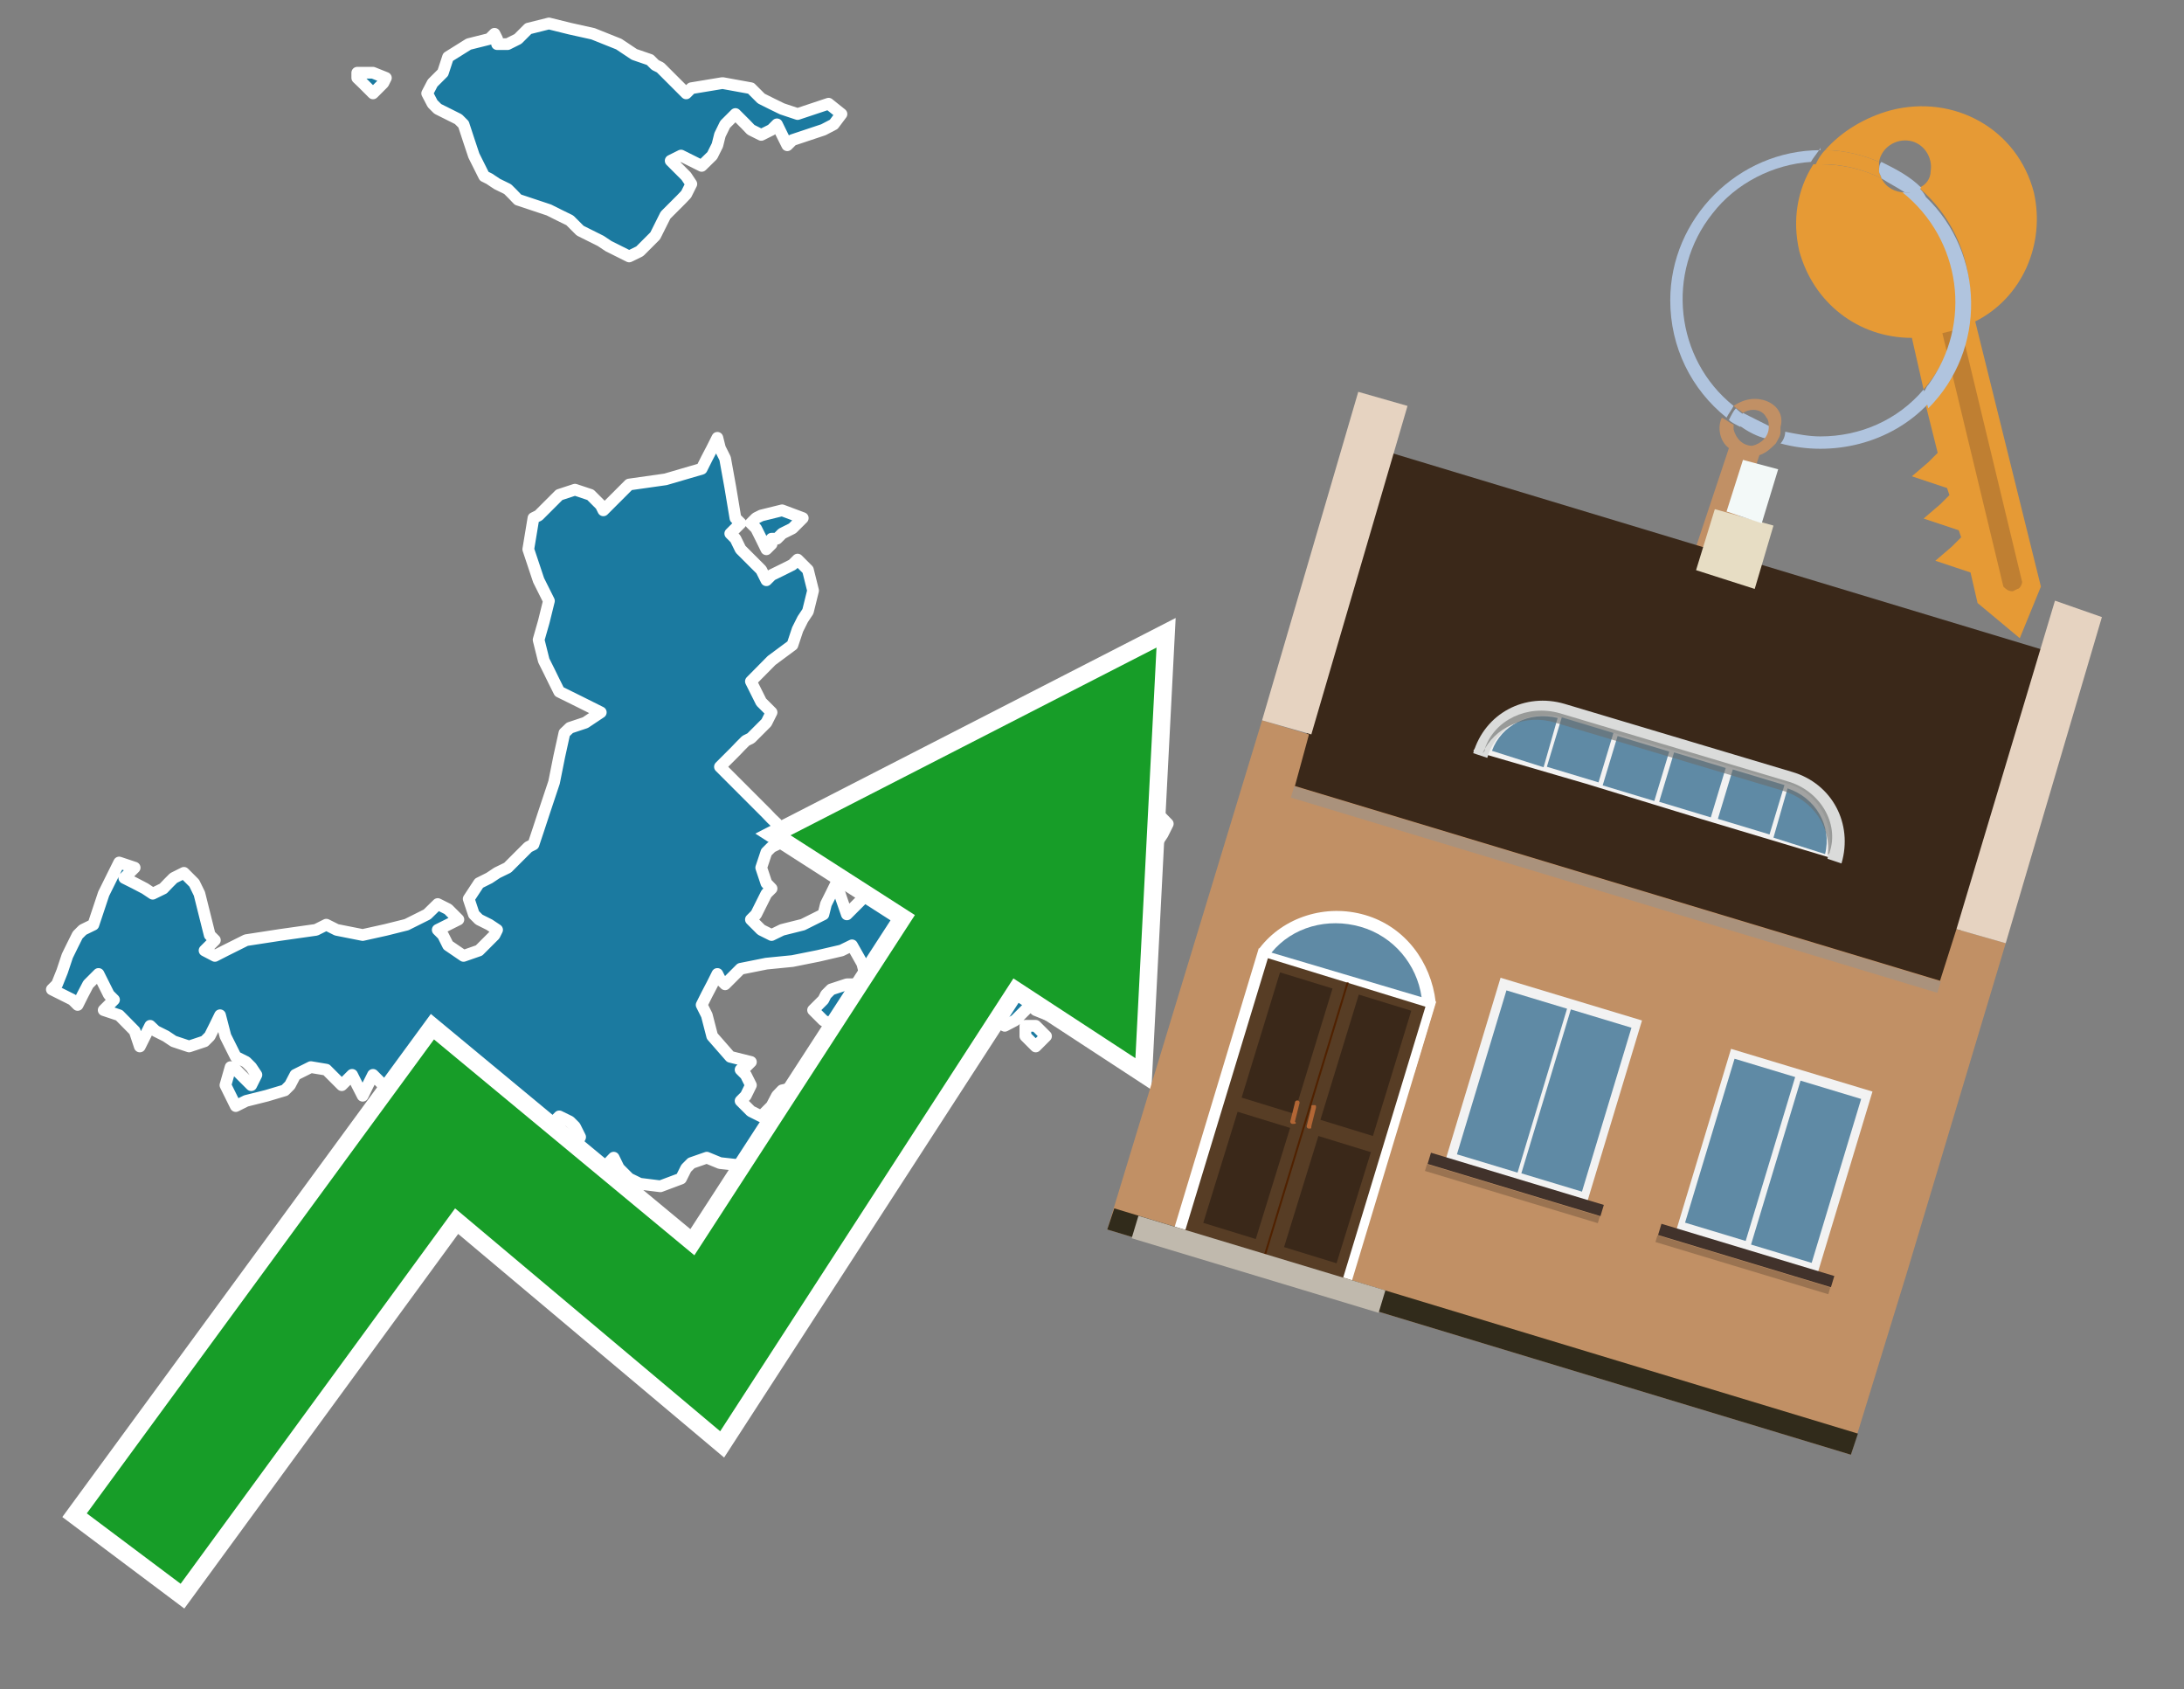
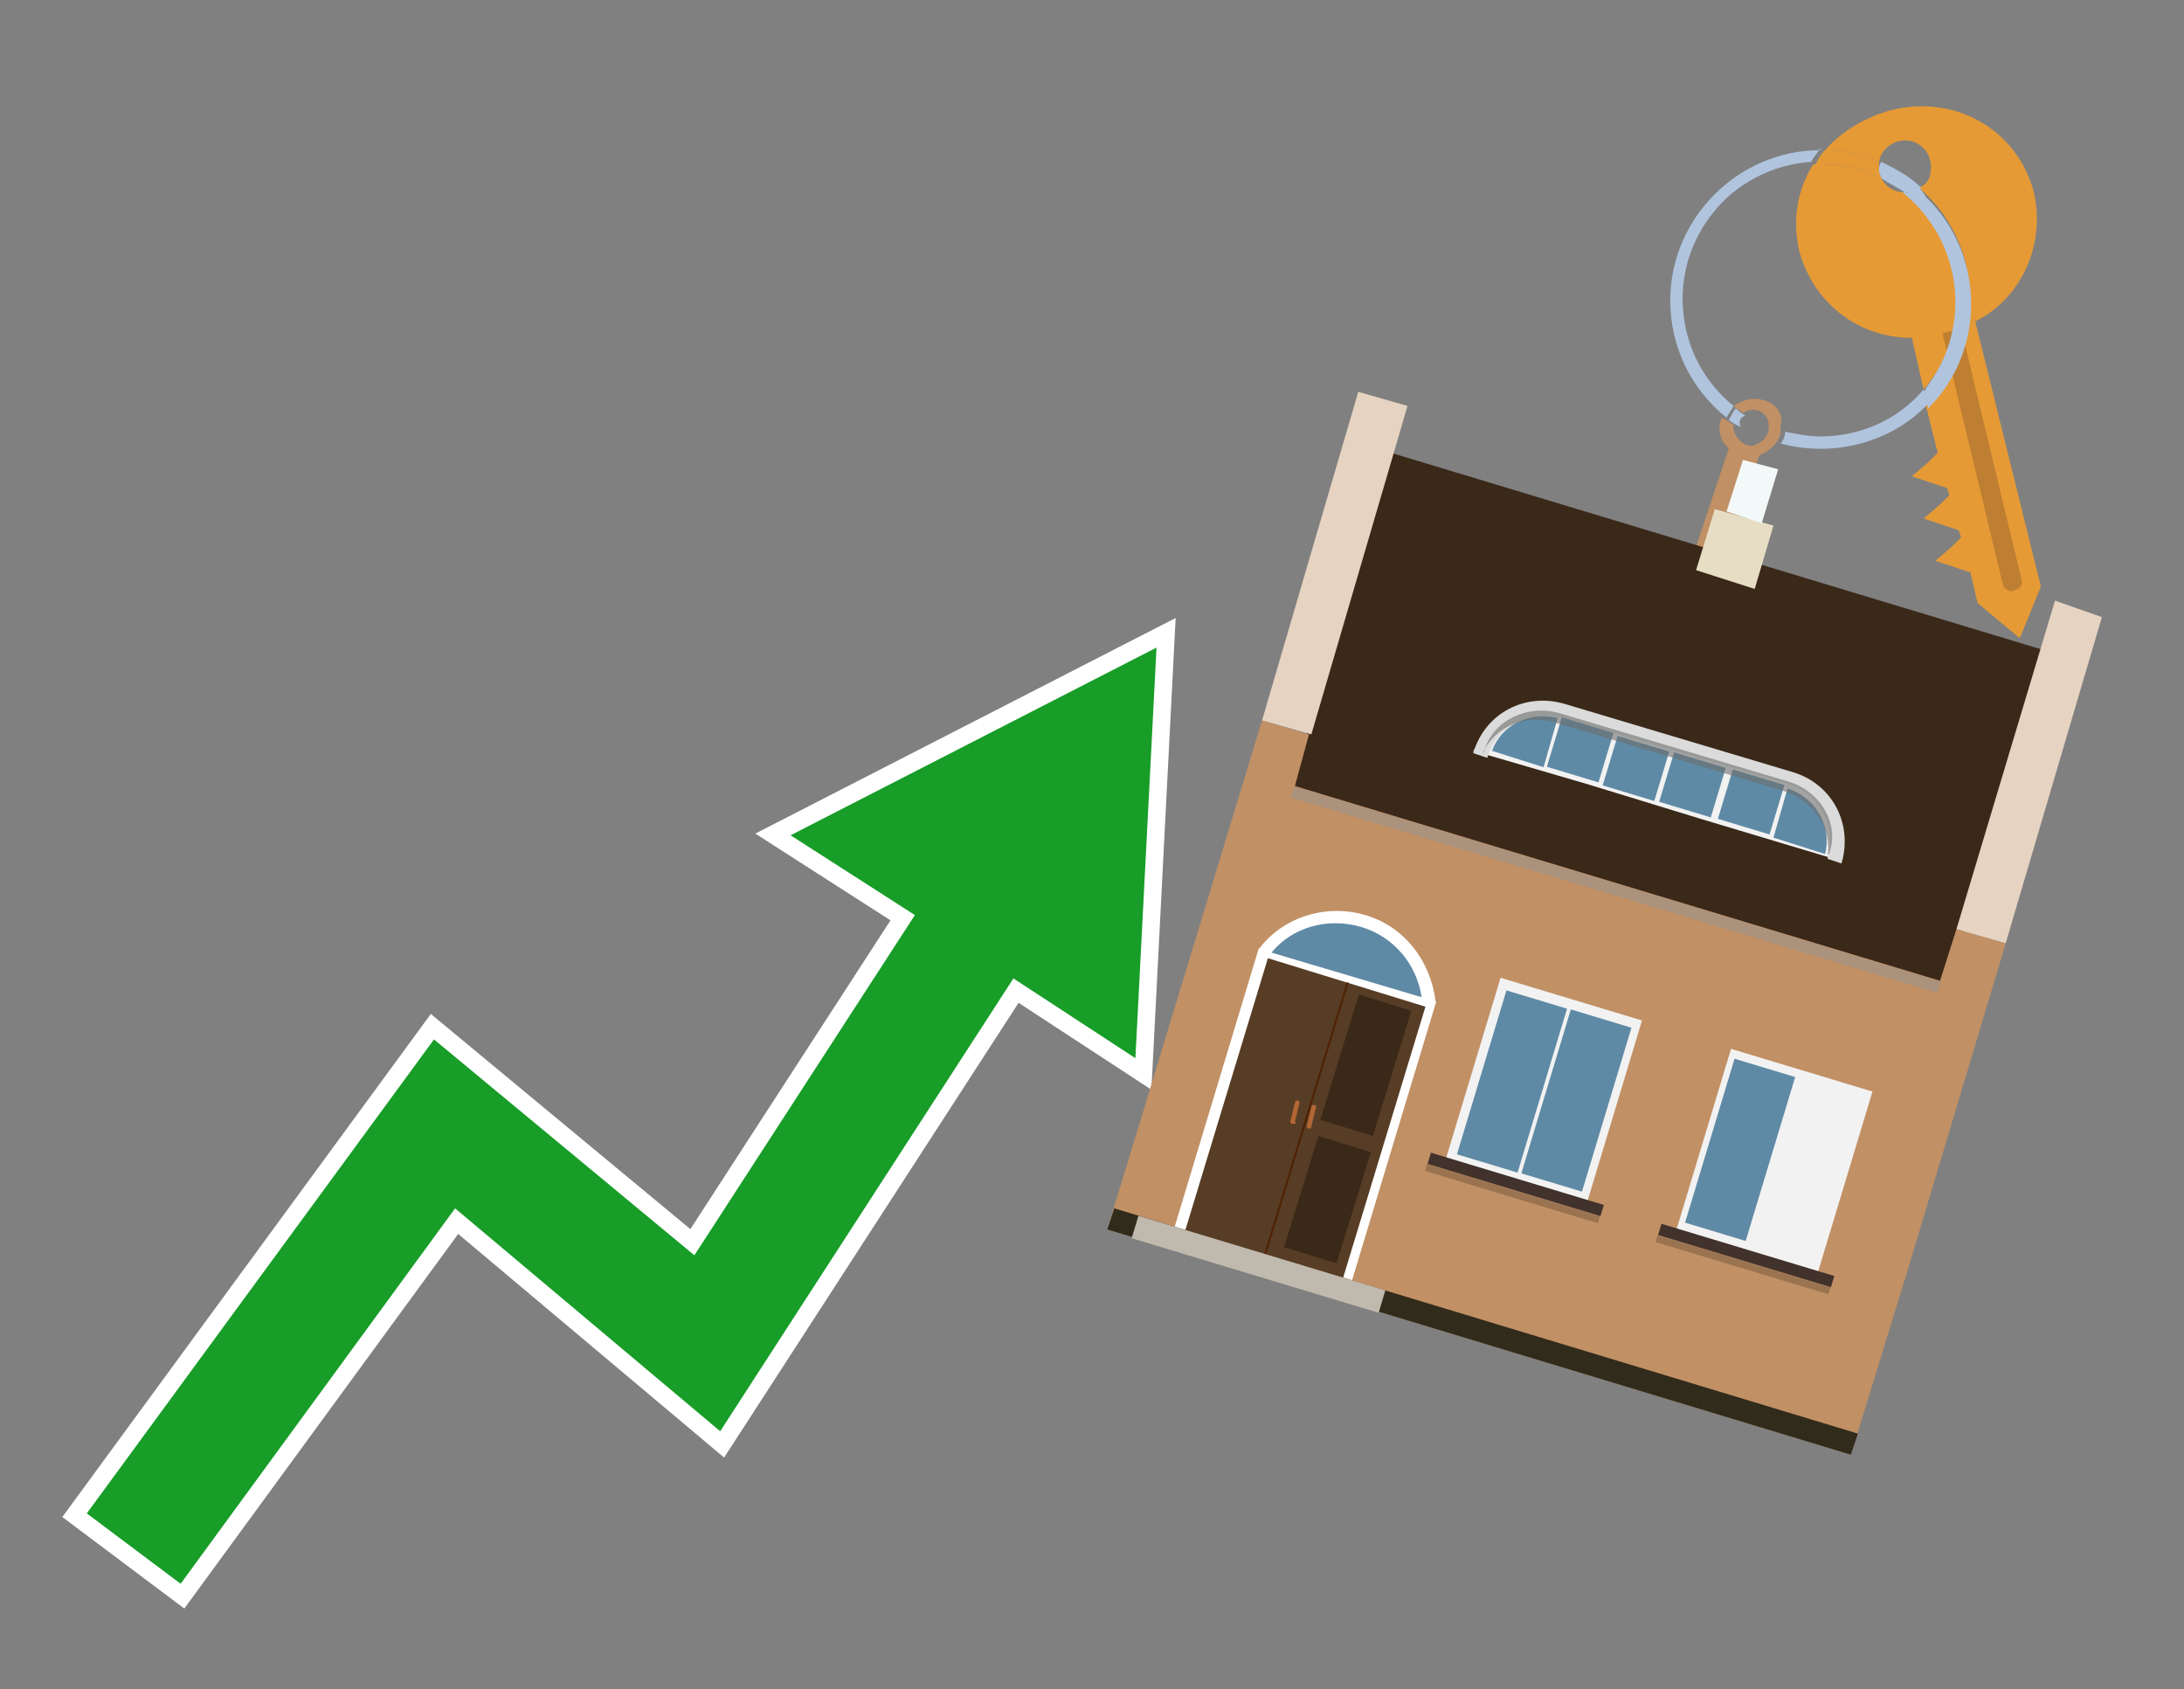
<svg xmlns="http://www.w3.org/2000/svg" version="1.1" id="Text" x="0px" y="0px" width="93.1px" height="72px" viewBox="0 0 93.1 72" style="enable-background:new 0 0 93.1 72;" xml:space="preserve">
  <rect x="0" y="0" width="93.1" height="72" fill="#808080" stroke="none" />
  <style type="text/css">
	.st0{fill:#1B7AA0;stroke:#FFFFFF;stroke-width:0.5;stroke-linejoin:round;}
	.st1{fill:none;stroke:#FFFFFF;stroke-width:1.5;stroke-miterlimit:10;}
	.st2{fill:#179D28;}
	.st3{fill:#E69A35;}
	.st4{fill:#B0C4DE;}
	.st5{fill:#C19065;}
	.st6{fill:#BF7F32;}
	.st7{fill-rule:evenodd;clip-rule:evenodd;fill:#3A2819;}
	.st8{fill-rule:evenodd;clip-rule:evenodd;fill:#C19065;}
	.st9{opacity:0.5;fill-rule:evenodd;clip-rule:evenodd;fill:#949494;}
	.st10{fill-rule:evenodd;clip-rule:evenodd;fill:#E6D3C1;}
	.st11{fill-rule:evenodd;clip-rule:evenodd;fill:#312B1B;}
	.st12{fill-rule:evenodd;clip-rule:evenodd;fill:#E7DDC4;}
	.st13{fill-rule:evenodd;clip-rule:evenodd;fill:#F3F9F8;}
	.st14{fill-rule:evenodd;clip-rule:evenodd;fill:#F2F2F2;}
	.st15{fill-rule:evenodd;clip-rule:evenodd;fill:#5F8AA5;}
	.st16{fill-rule:evenodd;clip-rule:evenodd;fill:#41322B;}
	.st17{opacity:0.2;fill-rule:evenodd;clip-rule:evenodd;}
	.st18{fill:#5F8AA5;}
	.st19{fill:#DADBDA;}
	.st20{fill:#BD7A53;}
	.st21{opacity:0.6;fill-rule:evenodd;clip-rule:evenodd;fill:#6D6E6D;}
	.st22{fill:#FFFFFF;}
	.st23{fill-rule:evenodd;clip-rule:evenodd;fill:#FFFFFF;}
	.st24{fill:#573D25;}
	.st25{fill:#3A2819;}
	.st26{fill:#502100;}
	.st27{fill-rule:evenodd;clip-rule:evenodd;fill:#C0B9AD;}
	.st28{fill:#B26635;}
</style>
-   <path class="st0" d="M44.15,43.72L44.59,44.16L44.15,44.6L43.71,44.16L43.71,43.72ZM36.76,42.17L36.98,42.39L37.2,42.61L37.86,42.83L38.52,43.05L38.74,43.27L38.96,43.72L38.74,44.16L38.52,44.38L38.3,44.6L38.08,45.04L37.42,45.48L36.76,45.26L36.32,45.04L35.87,44.82L35.65,44.6L35.43,44.38L35.65,44.16L35.87,43.94L35.54,43.72L35.1,43.49L34.88,43.27L34.66,43.05L34.88,42.83L35.1,42.61L35.21,42.39L35.43,42.17L36.1,41.95L36.76,41.95ZM46.25,40.07L46.03,39.85L45.81,39.63L44.7,39.41L43.71,38.97L43.93,38.53L44.15,38.31L43.93,38.09L43.71,37.64L43.27,37.2L42.83,36.65L43.27,35.99L43.71,36.1L44.15,36.32L44.59,35.66L44.81,35.11L45.04,34.89L45.37,34.66L45.81,34.44L46.25,34.22L46.69,33.78L47.13,33.34L47.57,33.56L48.02,33.78L48.46,34.0L48.68,34.22L48.9,34.44L49.34,34.66L49.78,35.11L49.56,35.55L49.34,35.88L49.12,36.32L48.9,36.54L48.68,36.76L48.46,37.2L48.24,37.64L48.02,37.87L47.79,38.09L47.57,38.31L47.35,38.53L47.13,38.75L46.91,38.97L46.69,39.63L46.47,40.29L46.25,40.29ZM32.89,23.19L32.67,23.41L32.45,22.96L32.23,22.52L32.01,22.3L32.23,22.08L32.45,21.97L33.34,21.75L34.22,22.08L33.78,22.52L33.34,22.74L33.12,22.96L32.89,22.96ZM18.21,50.01L17.99,49.79L17.77,49.34L17.99,48.9L18.21,48.68L18.66,48.46L19.1,48.68L19.32,48.9L19.54,49.12L19.32,49.34L19.1,50.01L18.44,50.56L17.77,50.45L17.99,50.23L18.21,50.23ZM42.61,35.99L42.39,36.43L41.95,36.76L41.5,37.87L41.28,38.97L41.06,39.41L41.28,39.85L41.5,40.07L42.17,40.29L42.83,40.51L43.71,40.74L44.59,40.96L44.93,41.07L45.37,40.62L45.81,40.29L46.25,40.51L46.91,40.74L47.57,40.96L48.24,41.07L48.9,41.29L48.46,41.51L48.02,41.95L48.46,42.39L48.9,42.83L48.68,43.27L48.46,43.49L48.68,43.72L48.9,44.16L48.68,44.6L48.46,44.82L48.24,45.04L48.02,44.82L47.79,44.6L47.57,44.16L47.13,43.72L46.69,43.94L46.47,44.16L46.25,43.94L45.81,43.72L45.37,43.49L44.7,43.27L44.15,43.05L43.93,42.83L43.71,43.05L43.49,43.27L43.27,43.49L42.83,43.72L42.39,43.49L42.17,43.27L41.95,42.61L41.72,41.95L41.5,41.73L41.06,41.51L40.62,40.62L40.4,39.85L40.18,40.07L40.07,40.29L39.85,40.51L39.63,40.74L39.41,40.96L39.19,41.07L38.96,41.51L38.3,41.95L37.64,41.73L37.42,41.51L37.2,41.73L36.98,41.95L36.76,41.07L36.32,40.29L35.87,40.51L34.88,40.74L33.78,40.96L32.67,41.07L31.57,41.29L31.35,41.51L31.13,41.73L30.91,41.95L30.69,41.73L30.58,41.51L30.36,41.95L30.13,42.39L29.91,42.83L30.13,43.27L30.36,44.16L31.13,45.04L32.01,45.26L31.79,45.48L31.57,45.59L31.79,45.81L32.01,46.25L31.79,46.7L31.57,46.92L31.79,47.14L32.01,47.36L32.45,47.58L32.89,47.14L33.12,46.7L33.34,46.47L34.33,46.25L35.43,46.47L35.65,46.7L35.87,46.92L36.32,47.14L36.76,47.36L36.98,47.58L37.2,47.8L37.42,48.02L37.64,48.24L38.08,48.46L38.52,48.9L38.08,49.34L37.64,49.57L37.42,49.79L37.2,50.01L36.98,50.23L36.76,50.45L36.54,50.56L36.32,50.78L36.1,51.0L35.87,50.78L35.65,50.56L35.43,50.45L34.99,50.23L34.66,50.01L32.67,49.79L30.69,49.57L30.13,49.34L29.47,49.57L29.25,49.79L29.03,50.23L28.15,50.56L27.27,50.45L26.82,50.23L26.38,49.79L26.16,49.34L25.94,49.57L25.72,49.79L25.61,49.57L24.95,49.34L24.29,49.12L24.51,48.9L24.73,48.46L24.51,48.02L24.29,47.8L23.84,47.58L23.4,48.02L23.18,48.46L22.96,48.9L22.74,49.34L22.52,49.12L21.86,48.9L21.19,48.68L21.08,48.46L20.86,48.02L19.98,47.58L19.1,47.8L18.88,48.02L18.66,47.8L17.99,47.58L17.33,47.8L16.89,48.02L16.45,47.14L16.34,46.25L16.12,46.03L15.9,45.81L15.68,46.25L15.46,46.7L15.23,46.25L15.01,45.81L14.79,46.03L14.57,46.25L14.35,46.03L14.13,45.81L13.91,45.59L13.25,45.48L12.59,45.81L12.36,46.25L12.14,46.47L11.37,46.7L10.49,46.92L10.05,47.14L9.61,46.25L9.83,45.48L10.05,45.59L10.27,45.81L10.49,46.03L10.71,46.25L10.93,45.81L10.71,45.48L10.49,45.26L10.05,45.04L9.61,44.16L9.38,43.27L9.16,43.72L8.94,44.16L8.72,44.38L8.06,44.6L7.4,44.38L7.07,44.16L6.63,43.94L6.4,43.72L6.18,44.16L5.96,44.6L5.74,43.94L5.08,43.27L4.42,43.05L4.64,42.83L4.86,42.61L4.64,42.39L4.42,41.95L4.2,41.51L3.98,41.73L3.76,41.95L3.53,42.39L3.31,42.83L3.09,42.61L2.65,42.39L2.21,42.17L2.43,41.95L2.65,41.4L2.87,40.74L3.09,40.29L3.31,39.85L3.53,39.63L3.98,39.41L4.42,38.09L5.08,36.76L5.74,36.98L5.52,37.2L5.3,37.42L5.74,37.64L6.18,37.87L6.51,38.09L6.96,37.87L7.18,37.64L7.4,37.42L7.84,37.2L8.28,37.64L8.5,38.09L8.72,38.97L8.94,39.85L9.16,40.07L8.94,40.29L8.72,40.51L9.16,40.74L9.61,40.51L10.05,40.29L10.49,40.07L11.92,39.85L13.47,39.63L13.91,39.41L14.35,39.63L15.46,39.85L16.45,39.63L17.33,39.41L18.21,38.97L18.66,38.53L19.1,38.75L19.32,38.97L19.54,39.19L19.1,39.41L18.66,39.63L18.88,39.85L19.1,40.29L19.76,40.74L20.42,40.51L20.64,40.29L20.86,40.07L21.08,39.85L21.19,39.63L20.86,39.41L20.42,39.19L20.2,38.97L19.98,38.31L20.42,37.64L20.86,37.42L21.19,37.2L21.64,36.98L21.86,36.76L22.08,36.54L22.3,36.32L22.52,36.1L22.74,35.99L22.96,35.33L23.18,34.66L23.4,34.0L23.62,33.34L23.84,32.24L24.06,31.24L24.29,31.02L24.95,30.8L25.61,30.36L24.73,29.92L23.84,29.48L23.62,29.04L23.4,28.59L23.18,28.15L22.96,27.27L23.18,26.5L23.4,25.61L22.96,24.73L22.52,23.41L22.74,22.08L22.96,21.97L23.18,21.75L23.4,21.53L23.62,21.31L23.84,21.09L24.51,20.87L25.17,21.09L25.39,21.31L25.61,21.53L25.72,21.75L25.94,21.53L26.16,21.31L26.38,21.09L26.6,20.87L26.82,20.65L28.37,20.43L29.91,19.98L30.13,19.54L30.36,19.1L30.58,18.66L30.69,19.1L30.91,19.54L31.13,20.76L31.35,22.08L31.57,22.3L31.35,22.52L31.13,22.74L31.35,22.96L31.57,23.41L32.01,23.85L32.45,24.29L32.67,24.73L32.89,24.51L33.34,24.29L33.78,24.07L34.0,23.85L34.22,24.07L34.44,24.29L34.66,25.17L34.44,26.06L34.22,26.39L34.0,26.83L33.78,27.49L32.89,28.15L32.01,29.04L32.45,29.92L32.89,30.36L32.67,30.8L32.45,31.02L32.23,31.24L32.01,31.46L31.79,31.57L31.57,31.79L31.35,32.02L31.13,32.24L30.91,32.46L30.69,32.68L30.91,32.9L31.13,33.12L31.35,33.34L31.57,33.56L31.79,33.78L32.01,34.0L32.23,34.22L32.45,34.44L32.67,34.66L32.89,34.89L33.12,35.11L33.34,35.55L33.12,35.99L32.89,36.1L32.67,36.32L32.45,36.98L32.67,37.64L32.89,37.87L32.67,38.09L32.45,38.53L32.23,38.97L32.01,39.19L32.23,39.41L32.45,39.63L32.89,39.85L33.34,39.63L34.22,39.41L35.1,38.97L35.21,38.53L35.43,38.09L35.65,37.64L35.87,38.31L36.1,38.97L36.32,38.75L36.54,38.53L36.76,38.31L36.98,38.09L37.2,37.64L37.64,37.2L38.08,36.98L38.3,36.76L38.52,36.43L38.74,35.99L38.96,35.77L39.19,35.55L39.41,35.33L39.63,35.11L39.85,34.89L40.07,34.66L40.18,34.44L40.84,34.22L41.5,34.89L42.17,35.55L42.83,35.77L42.83,35.99ZM15.9,3.1L16.45,3.32L16.34,3.54L16.12,3.76L15.9,3.98L15.68,3.76L15.46,3.54L15.23,3.32L15.23,3.1ZM21.64,1.88L22.08,1.66L22.3,1.44L22.52,1.22L23.4,1.0L24.29,1.22L25.28,1.44L26.38,1.88L27.04,2.32L27.71,2.55L27.93,2.77L28.15,2.88L28.37,3.1L28.59,3.32L28.81,3.54L29.03,3.76L29.25,3.98L29.47,3.76L30.8,3.54L32.01,3.76L32.23,3.98L32.45,4.2L32.89,4.42L33.34,4.64L34.0,4.86L34.66,4.64L35.32,4.42L35.87,4.86L35.54,5.3L35.1,5.53L34.44,5.75L33.78,5.97L33.56,6.19L33.34,5.75L33.12,5.3L32.89,5.53L32.45,5.75L32.01,5.53L31.79,5.3L31.57,5.08L31.35,4.86L31.13,5.08L30.91,5.3L30.69,5.75L30.58,6.19L30.36,6.63L29.91,7.07L29.47,6.85L29.03,6.63L28.59,6.85L28.81,7.07L29.03,7.29L29.25,7.51L29.47,7.84L29.25,8.28L29.03,8.51L28.81,8.73L28.59,8.95L28.37,9.17L28.15,9.61L27.93,10.05L27.71,10.27L27.49,10.49L27.27,10.71L26.82,10.93L26.38,10.71L25.94,10.49L25.61,10.27L25.17,10.05L24.73,9.83L24.51,9.61L24.29,9.39L23.84,9.17L23.4,8.95L22.74,8.73L22.08,8.51L21.86,8.28L21.64,8.06L21.19,7.84L20.86,7.62L20.64,7.51L20.42,7.07L20.2,6.63L19.98,5.97L19.76,5.3L19.54,5.08L19.1,4.86L18.66,4.64L18.44,4.42L18.21,3.98L18.44,3.54L18.66,3.32L18.88,3.1L19.1,2.43L19.98,1.88L20.86,1.66L21.08,1.44L21.19,1.66L21.19,1.88Z" />
  <polygon class="st1" points="49.3,27.6 33.7,35.6 39,39 29.6,53.5 18.5,44.3 3.7,64.5 7.7,67.5 19.4,51.5 30.7,61 43.2,41.7   48.4,45.1 " />
  <polygon class="st2" points="49.3,27.6 33.7,35.6 39,39 29.6,53.5 18.5,44.3 3.7,64.5 7.7,67.5 19.4,51.5 30.7,61 43.2,41.7   48.4,45.1 " />
  <path class="st3" d="M80.2,7.6c0-0.1-0.1-0.2-0.1-0.3c0-0.1,0-0.3,0-0.4c-0.7-0.3-1.5-0.5-2.3-0.5c-0.2,0.2-0.3,0.4-0.4,0.6  c0.1,0,0.2,0,0.3,0C78.5,7,79.4,7.2,80.2,7.6z" />
  <path class="st4" d="M77.6,6.4c-3.5,0-6.4,2.9-6.4,6.4c0,2,0.9,3.8,2.4,5c0.1-0.2,0.2-0.3,0.3-0.5c-2.5-2-2.9-5.7-0.9-8.2  c1-1.3,2.6-2.1,4.2-2.2c0.1-0.2,0.3-0.4,0.4-0.6V6.4z" />
  <path class="st3" d="M84.2,13.7c2-1,3-3.3,2.5-5.5C86,5.5,83.3,4,80.6,4.7c-1.1,0.3-2.1,0.9-2.8,1.7c0.8,0,1.6,0.2,2.3,0.5  c0.1-0.6,0.7-1,1.3-0.9c0.6,0.1,1,0.7,0.9,1.3c0,0.3-0.2,0.6-0.5,0.7c2.7,2.3,2.9,6.4,0.6,9c-0.1,0.1-0.2,0.2-0.3,0.3l0.5,2  l-0.4,0.4l-0.7,0.6l0.9,0.3l0.6,0.2l0.1,0.3l-0.4,0.4L82,22.1l0.9,0.3l0.6,0.2l0.1,0.3l-0.4,0.4l-0.7,0.6l0.9,0.3l0.6,0.2l0.3,1.3  l1.8,1.5L87,25L84.2,13.7z" />
  <path class="st3" d="M81.2,8.2c-0.4,0-0.8-0.2-1-0.6C79.4,7.2,78.5,7,77.6,7c-0.1,0-0.2,0-0.3,0c-0.7,1.1-0.9,2.4-0.6,3.7  c0.6,2.2,2.5,3.7,4.8,3.7l0.5,2.2c2.1-2.4,1.9-6.1-0.6-8.2C81.3,8.3,81.2,8.3,81.2,8.2z" />
-   <path class="st4" d="M74.1,18.1c0.4,0.3,0.8,0.5,1.2,0.6c0.1-0.1,0.2-0.3,0.2-0.5l0,0c-0.4-0.2-0.8-0.4-1.2-0.6  C74.2,17.8,74.1,17.9,74.1,18.1z" />
  <path class="st4" d="M74.4,17.7c-0.2-0.1-0.3-0.2-0.4-0.3c-0.1,0.1-0.2,0.3-0.3,0.5c0.1,0.1,0.3,0.2,0.5,0.3  C74.1,17.9,74.2,17.8,74.4,17.7z" />
  <path class="st5" d="M74.8,17c-0.3,0-0.6,0.1-0.9,0.3c0.1,0.1,0.3,0.2,0.4,0.3c0.3-0.2,0.8-0.2,1,0.2c0.1,0.1,0.1,0.3,0.1,0.4l0,0  c0,0.4-0.3,0.7-0.7,0.8c-0.4,0-0.7-0.3-0.8-0.7c0,0,0,0,0-0.1v-0.1c-0.2-0.1-0.3-0.2-0.5-0.3c-0.2,0.4-0.1,1,0.3,1.3l-1.7,5.1  l1.3,0.3l1.7-5.1c0.3-0.1,0.5-0.3,0.7-0.5c0.1-0.2,0.2-0.3,0.2-0.5c0-0.1,0-0.1,0-0.2C76.1,17.5,75.5,17,74.8,17z" />
  <path class="st6" d="M86,25.1l-0.2,0.1c-0.2,0-0.3-0.1-0.4-0.2l0,0l-2.6-10.8l0.8-0.2l2.6,10.8C86.2,24.9,86.1,25.1,86,25.1L86,25.1  z" />
  <path class="st4" d="M80.1,7.3c0,0.1,0.1,0.2,0.1,0.3c0.3,0.2,0.7,0.4,1,0.6c0.1,0,0.2,0,0.3,0c0.1,0,0.3-0.1,0.4-0.2  c-0.5-0.5-1.1-0.8-1.7-1.1C80.1,7,80.1,7.2,80.1,7.3z" />
  <path class="st4" d="M77.6,18.6c-0.5,0-1-0.1-1.5-0.2c0,0.2-0.1,0.4-0.2,0.5c2.2,0.6,4.7,0,6.3-1.7L82,16.6  C80.9,17.9,79.3,18.6,77.6,18.6z" />
  <path class="st4" d="M81.8,8c-0.1,0.1-0.2,0.1-0.4,0.2c-0.1,0-0.2,0-0.3,0c2.5,2,3,5.6,1.1,8.2c-0.1,0.1-0.1,0.2-0.2,0.3l0.2,0.7  c2.5-2.5,2.4-6.6-0.1-9C82,8.2,81.9,8.1,81.8,8L81.8,8z" />
  <g>
    <polygon class="st7" points="82.9,42 55,33.6 59.3,19.3 87.1,27.7 82.9,42  " />
    <polygon class="st8" points="81.3,54.2 85.5,40.2 83.4,39.6 82.7,41.8 55.2,33.5 55.8,31.3 53.8,30.7 47.2,52.4 78.9,62  " />
    <rect x="54.5" y="37.7" transform="matrix(0.957 0.289 -0.289 0.957 13.909 -18.316)" class="st9" width="28.8" height="0.5" />
    <polygon class="st10" points="85.5,40.2 83.4,39.6 87.6,25.6 89.6,26.3 85.5,40.2  " />
    <polygon class="st10" points="55.9,31.3 53.8,30.7 57.9,16.7 60,17.3 55.9,31.3  " />
    <polygon class="st11" points="78.9,62 79.2,61.1 47.5,51.5 47.2,52.4 78.9,62  " />
    <polygon class="st12" points="75.6,22.4 73.1,21.7 72.3,24.3 74.8,25.1 75.6,22.4  " />
    <polygon class="st13" points="75.8,20 74.3,19.6 73.6,21.8 75.1,22.3 75.8,20  " />
    <g>
      <rect x="62.7" y="42.5" transform="matrix(-0.957 -0.289 0.289 -0.957 115.347 110.133)" class="st14" width="6.3" height="8.2" />
      <g>
        <rect x="63.6" y="45.6" transform="matrix(0.289 -0.957 0.957 0.289 2.833 97.694)" class="st15" width="7.3" height="2.7" />
        <rect x="60.8" y="44.8" transform="matrix(0.289 -0.957 0.957 0.289 1.662 94.435)" class="st15" width="7.3" height="2.7" />
      </g>
      <rect x="60.8" y="50.2" transform="matrix(-0.957 -0.289 0.289 -0.957 111.902 117.445)" class="st16" width="7.7" height="0.5" />
      <rect x="60.7" y="50.7" transform="matrix(-0.957 -0.289 0.289 -0.957 111.55 118.193)" class="st17" width="7.7" height="0.3" />
    </g>
    <g>
      <rect x="72.4" y="45.4" transform="matrix(-0.957 -0.289 0.289 -0.957 133.617 118.741)" class="st14" width="6.3" height="8.2" />
      <g>
-         <rect x="73.3" y="48.6" transform="matrix(0.289 -0.957 0.957 0.289 6.95 109.146)" class="st15" width="7.3" height="2.7" />
        <rect x="70.6" y="47.7" transform="matrix(0.289 -0.957 0.957 0.289 5.779 105.888)" class="st15" width="7.3" height="2.7" />
      </g>
      <rect x="70.5" y="53.1" transform="matrix(-0.957 -0.289 0.289 -0.957 130.172 126.053)" class="st16" width="7.7" height="0.5" />
      <rect x="70.4" y="53.6" transform="matrix(-0.957 -0.289 0.289 -0.957 129.82 126.801)" class="st17" width="7.7" height="0.3" />
    </g>
    <g>
      <path class="st14" d="M76.3,33c2,0.6,2.2,3.7,2.2,3.7l0,0l-6-1.8l-4.9-1.5L62.8,32l0,0c0,0,1.9-2.4,3.9-1.8L76.3,33z" />
      <path class="st18" d="M77.8,36.4c0.3-1.2-0.4-2.4-1.6-2.8l-0.6,2.1L77.8,36.4z" />
      <g>
        <path class="st19" d="M76.2,33.4c1.4,0.4,2.1,1.9,1.7,3.2l0.6,0.2c0.5-1.7-0.4-3.4-2.1-3.9l-9.7-2.9c-1.7-0.5-3.4,0.4-3.9,2.1     l0.6,0.2c0.4-1.4,1.9-2.1,3.2-1.7L76.2,33.4z" />
      </g>
      <g>
        <path class="st20" d="M74.1,35.4L74.1,35.4L74.1,35.4C74.1,35.4,74.1,35.4,74.1,35.4C74.1,35.4,74.1,35.4,74.1,35.4z" />
        <rect x="74.4" y="35.2" transform="matrix(0.289 -0.957 0.957 0.289 18.881 96.43)" class="st19" width="0" height="0.6" />
      </g>
      <g>
        <path class="st18" d="M63.6,32l2.2,0.7l0.6-2.1C65.2,30.3,64,30.9,63.6,32z" />
      </g>
      <g>
        <rect x="64.7" y="32.3" transform="matrix(0.289 -0.957 0.957 0.289 14.812 85.112)" class="st19" width="0" height="0.6" />
      </g>
      <rect x="73.5" y="33.1" transform="matrix(0.957 0.289 -0.289 0.957 13.093 -20.124)" class="st18" width="2.3" height="2.2" />
      <rect x="71" y="32.4" transform="matrix(0.957 0.289 -0.289 0.957 12.78 -19.459)" class="st18" width="2.3" height="2.2" />
      <rect x="68.6" y="31.7" transform="matrix(0.957 0.289 -0.289 0.957 12.466 -18.794)" class="st18" width="2.3" height="2.2" />
      <rect x="66.2" y="30.9" transform="matrix(0.957 0.289 -0.289 0.957 12.153 -18.129)" class="st18" width="2.3" height="2.2" />
      <path class="st21" d="M66.5,30.4c-1.4-0.4-2.8,0.3-3.2,1.5c0,0.1,0,0.1-0.1,0.2c0.5-1.1,1.8-1.7,3.1-1.3l9.7,2.9    c1.3,0.4,2.1,1.6,1.9,2.8c0-0.1,0.1-0.1,0.1-0.2c0.4-1.2-0.4-2.6-1.8-3L66.5,30.4z" />
    </g>
    <g>
      <path class="st22" d="M61.2,42.7c-0.2-1.7-1.3-3.2-3-3.7c-1.7-0.5-3.5,0.1-4.5,1.4l-0.9,3.1c0.2,1.7,1.3,3.1,3,3.6    c1.7,0.5,3.5-0.1,4.5-1.4L61.2,42.7z" />
      <rect x="51.7" y="41.3" transform="matrix(0.957 0.289 -0.289 0.957 16.119 -14.054)" class="st23" width="7.9" height="12.4" />
      <g transform="matrix( 0.861, 0, 0, 0.861, 2148,666.7) ">
        <g>
          <g id="Symbol_9_0_Layer2_0_MEMBER_8_MEMBER_12_MEMBER_0_FILL_00000060021201590598459050000000066037270783187345_">
            <path class="st24" d="M-2432-726.9l7.8,2.4l-4.1,13.5l-7.8-2.4L-2432-726.9z" />
          </g>
        </g>
      </g>
      <g transform="matrix( 0.861, 0, 0, 0.861, 2148,666.7) ">
        <g>
          <g id="Symbol_9_0_Layer2_0_MEMBER_8_MEMBER_12_MEMBER_2_MEMBER_1_FILL_00000132060489121638774550000007330903994898771113_">
-             <path class="st25" d="M-2435.2-713.8l1.7-5.5l2.6,0.8l-1.7,5.5L-2435.2-713.8z" />
-           </g>
+             </g>
        </g>
      </g>
      <g transform="matrix( 0.861, 0, 0, 0.861, 2148,666.7) ">
        <g>
          <g id="Symbol_9_0_Layer2_0_MEMBER_8_MEMBER_12_MEMBER_2_MEMBER_1_FILL_00000176730692291766165980000016523489373208341399_">
-             <path class="st25" d="M-2433.3-720l1.9-6.2l2.6,0.8l-1.9,6.2L-2433.3-720z" />
-           </g>
+             </g>
        </g>
      </g>
      <g transform="matrix( 0.861, 0, 0, 0.861, 2148,666.7) ">
        <g>
          <g id="Symbol_9_0_Layer2_0_MEMBER_8_MEMBER_12_MEMBER_2_MEMBER_1_FILL_00000082362931983957889100000005224260879095784090_">
            <path class="st26" d="M-2432.2-712.2l4.1-13.5l0.1,0l-4.1,13.5L-2432.2-712.2z" />
          </g>
        </g>
      </g>
      <rect x="53.2" y="48.4" transform="matrix(0.289 -0.957 0.957 0.289 -13.453 89.698)" class="st27" width="1" height="11" />
      <path class="st28" d="M55.1,47.9L55.1,47.9c-0.1,0-0.1-0.1-0.1-0.1l0.2-0.8c0-0.1,0.1-0.1,0.1-0.1l0,0c0.1,0,0.1,0.1,0.1,0.1    l-0.2,0.8C55.3,47.9,55.2,47.9,55.1,47.9z" />
      <g transform="matrix( 0.861, 0, 0, 0.861, 2148,666.7) ">
        <g>
          <g id="Symbol_9_0_Layer2_0_MEMBER_8_MEMBER_12_MEMBER_2_MEMBER_1_FILL_00000013159148457552116620000004647169029062916774_">
            <path class="st25" d="M-2428.6-711.8l1.7-5.5l-2.6-0.8l-1.7,5.5L-2428.6-711.8z" />
          </g>
        </g>
      </g>
      <g transform="matrix( 0.861, 0, 0, 0.861, 2148,666.7) ">
        <g>
          <g id="Symbol_9_0_Layer2_0_MEMBER_8_MEMBER_12_MEMBER_2_MEMBER_1_FILL_00000048498788352989995860000015174018544838236605_">
            <path class="st25" d="M-2426.8-718.1l1.9-6.2l-2.6-0.8l-1.9,6.2L-2426.8-718.1z" />
          </g>
        </g>
      </g>
      <path class="st28" d="M55.8,48.1L55.8,48.1c0.1,0,0.1,0,0.1-0.1l0.2-0.8c0-0.1,0-0.1-0.1-0.1l0,0c-0.1,0-0.1,0-0.1,0.1l-0.2,0.8    C55.7,48,55.7,48.1,55.8,48.1z" />
      <g>
        <path class="st18" d="M60.6,42.5c-0.2-1.4-1.2-2.6-2.6-3s-2.9,0-3.8,1.1L60.6,42.5z" />
      </g>
    </g>
  </g>
</svg>